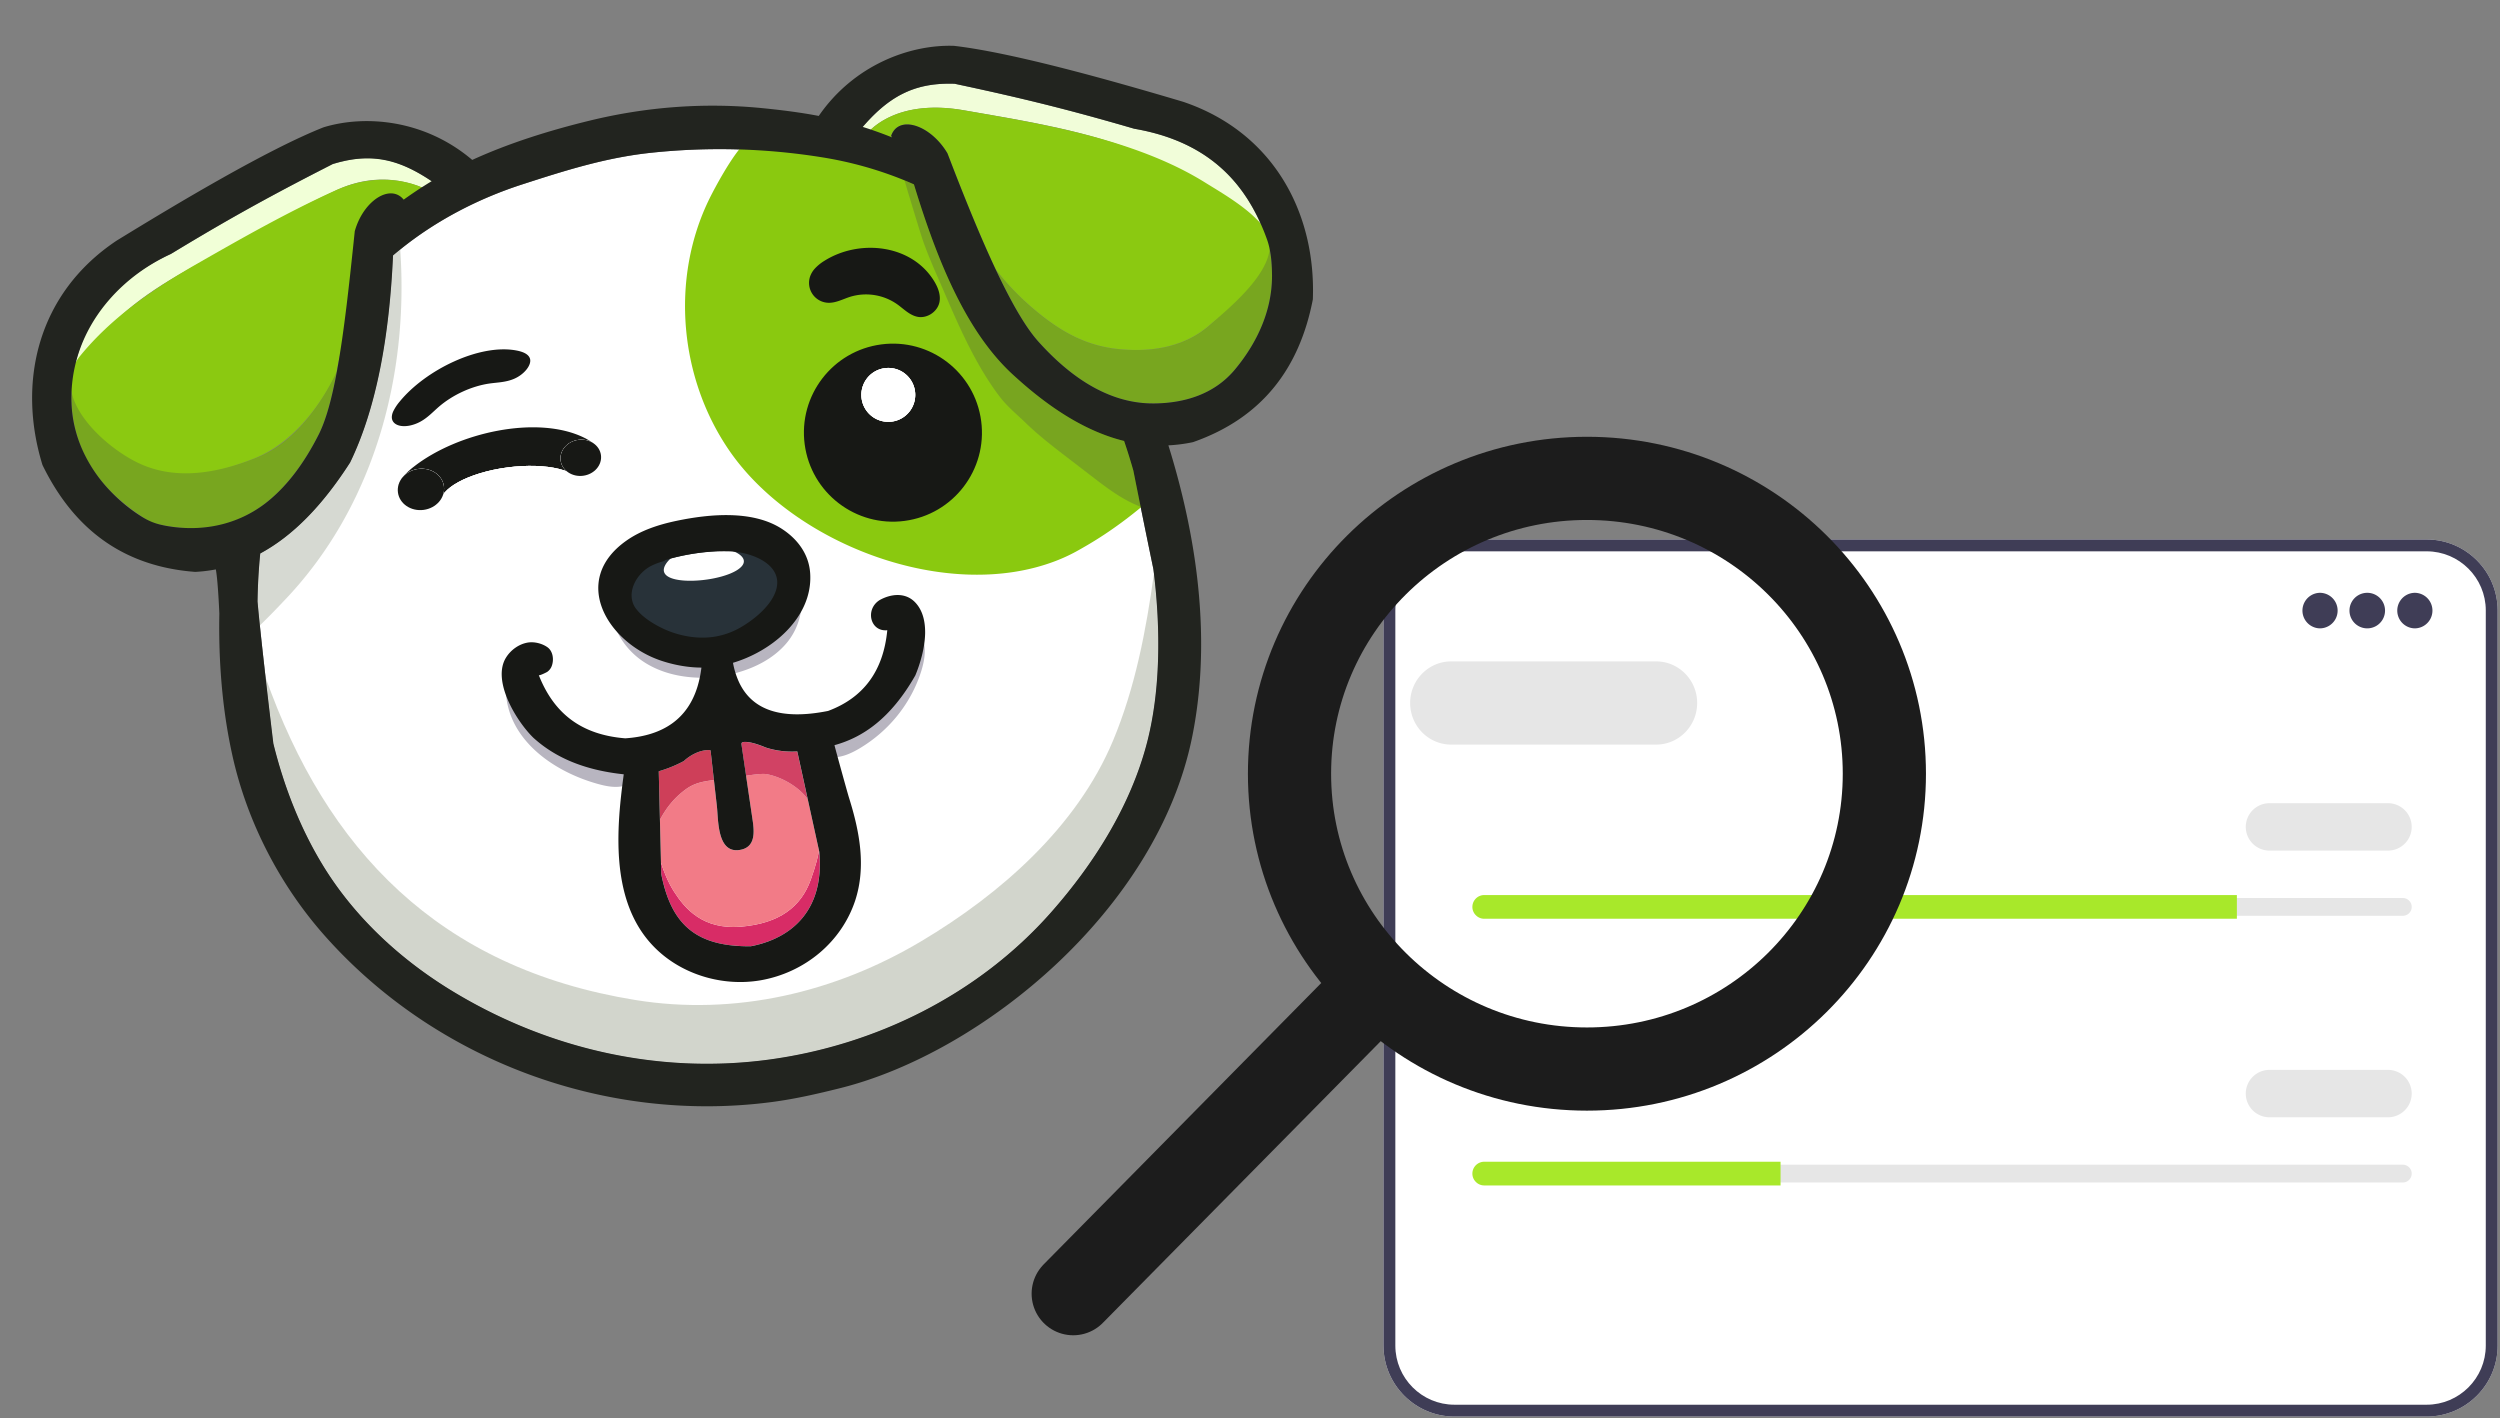
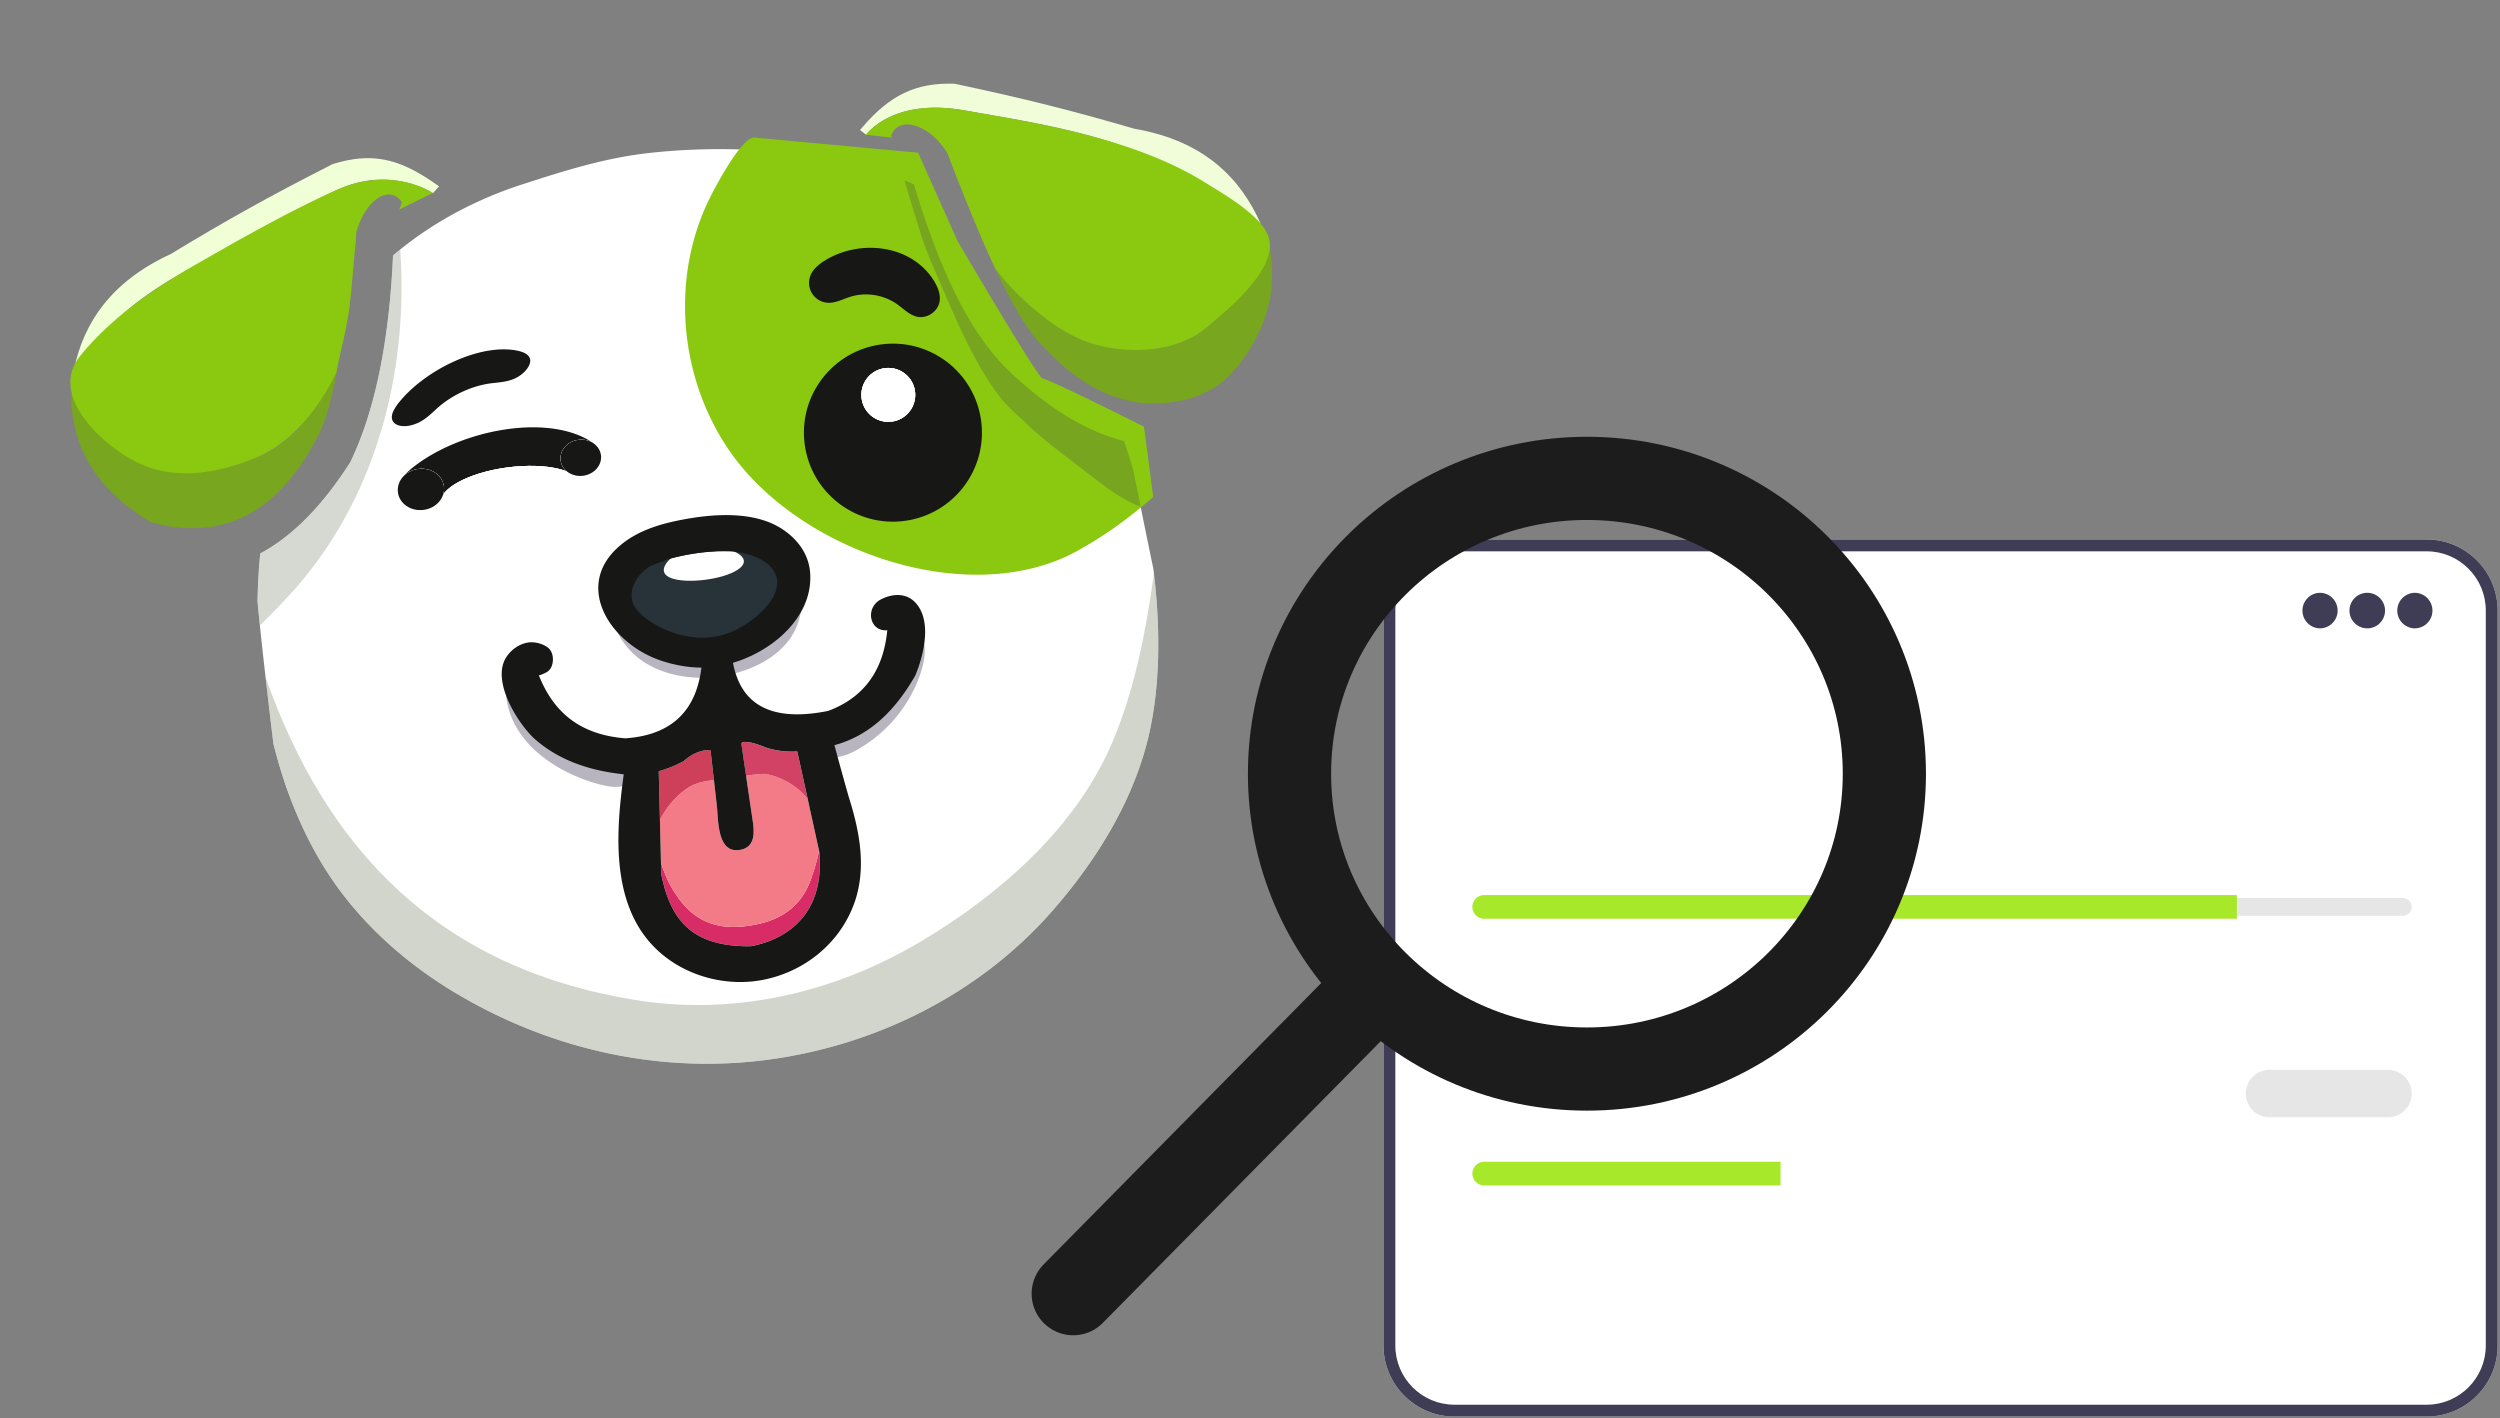
<svg xmlns="http://www.w3.org/2000/svg" width="601" height="341" fill="none">
  <rect width="100%" height="100%" fill="#808080" stroke="none" />
  <path fill="#fff" d="M583.369 340.543H349.653c-9.408 0-17.063-7.655-17.063-17.063V146.752c0-9.408 7.655-17.063 17.063-17.063h233.716c9.409 0 17.063 7.655 17.063 17.063V323.48c0 9.408-7.654 17.063-17.063 17.063Z" />
  <path fill="#3F3D56" d="M583.369 340.543H349.653c-9.408 0-17.063-7.655-17.063-17.063V146.752c0-9.408 7.655-17.063 17.063-17.063h233.716c9.409 0 17.063 7.655 17.063 17.063V323.48c0 9.408-7.654 17.063-17.063 17.063ZM349.653 132.538c-7.837 0-14.213 6.377-14.213 14.214V323.48c0 7.837 6.376 14.214 14.213 14.214h233.716c7.837 0 14.214-6.377 14.214-14.214V146.752c0-7.837-6.377-14.214-14.214-14.214H349.653Z" />
  <path fill="#3F3D56" d="M557.691 151.059a4.273 4.273 0 1 0 0-8.548 4.275 4.275 0 0 0 0 8.548Zm11.398 0a4.274 4.274 0 1 0 0-8.548 4.274 4.274 0 0 0 0 8.548Zm11.397 0a4.273 4.273 0 1 0 0-8.548 4.275 4.275 0 0 0 0 8.548Z" />
  <path fill="#E6E6E6" d="M356.81 215.883a2.139 2.139 0 0 0-2.137 2.137c0 .574.222 1.106.625 1.498.406.416.938.639 1.512.639h220.827a2.14 2.14 0 0 0 2.137-2.137c0-.575-.222-1.106-.625-1.499a2.085 2.085 0 0 0-1.512-.638H356.81Z" />
  <path fill="#A8E82A" d="M537.746 215.17v5.699H356.81a2.783 2.783 0 0 1-2.008-.84 2.784 2.784 0 0 1-.841-2.009 2.857 2.857 0 0 1 2.849-2.849l180.936-.001Z" />
-   <path fill="#E6E6E6" d="M574.075 204.485h-28.494a5.704 5.704 0 0 1-5.698-5.698 5.705 5.705 0 0 1 5.698-5.699h28.494a5.705 5.705 0 0 1 5.699 5.699 5.705 5.705 0 0 1-5.699 5.698ZM398.143 179h-49.286c-5.435 0-9.857-4.485-9.857-10s4.422-10 9.857-10h49.286c5.435 0 9.857 4.485 9.857 10s-4.422 10-9.857 10ZM356.81 279.994a2.139 2.139 0 0 0-2.137 2.137c0 .574.222 1.106.625 1.498.406.416.938.639 1.512.639h220.827a2.14 2.14 0 0 0 2.137-2.137c0-.575-.222-1.106-.625-1.499a2.085 2.085 0 0 0-1.512-.638H356.81Z" />
  <path fill="#A8E82A" d="M428.045 279.281v5.699H356.81a2.783 2.783 0 0 1-2.008-.84 2.784 2.784 0 0 1-.841-2.009 2.857 2.857 0 0 1 2.849-2.849l71.235-.001Z" />
  <path fill="#E6E6E6" d="M574.075 268.596h-28.494a5.704 5.704 0 0 1-5.698-5.698 5.705 5.705 0 0 1 5.698-5.699h28.494a5.705 5.705 0 0 1 5.699 5.699 5.705 5.705 0 0 1-5.699 5.698Z" />
  <path fill="#fff" d="M277.273 136.775c.048.364.096.731.132 1.099 1.584 13.339 1.607 27.88-1.613 40.459-3.911 15.249-12.78 29.293-23.135 41.014-17.398 19.7-42.213 32.013-68.21 35.433-26.407 3.474-52.993-2.727-75.711-16.532-12.51-7.601-23.563-17.822-31.173-30.323-5.368-8.818-9.277-18.775-11.85-29.196-.398-3.318-1.133-9.456-1.868-15.889-.49-4.284-.981-8.698-1.375-12.498a410.266 410.266 0 0 1-.557-5.741c.056-3.894.275-7.752.653-11.543 7.81-4.206 14.91-11.445 21.612-21.883 6.413-13.254 9.453-30.644 10.308-49.766a75.7 75.7 0 0 1 1.727-1.43c8.628-6.968 18.733-12.22 29.353-15.656 10.41-3.37 20.127-6.445 30.93-7.594a155.588 155.588 0 0 1 40.959 1.062c7.656 1.226 15.187 3.377 22.255 6.533 5.75 18.89 12.872 36.038 24.29 46.195 9.067 8.257 17.705 13.386 26.232 15.489a144.475 144.475 0 0 1 2.228 7.14c1.078 5.349 3.015 14.979 4.813 23.627Z" />
  <path fill="#A7AD9B" fill-opacity=".5" d="M277.405 137.874c1.583 13.339 1.607 27.88-1.613 40.459-3.911 15.249-12.781 29.293-23.135 41.014-17.398 19.7-42.213 32.013-68.21 35.433-26.408 3.474-52.994-2.727-75.711-16.532-12.511-7.601-23.563-17.822-31.173-30.323-5.368-8.818-9.278-18.775-11.85-29.196-.398-3.318-1.134-9.456-1.868-15.889 14.553 41.21 41.422 69.88 88.917 77.567 23.954 3.877 48.057-1.804 68.751-14.16 18.992-11.313 37.37-27.436 46.051-48.166 5.335-12.767 7.968-26.551 9.841-40.207Z" />
  <path fill="#AFB4A7" fill-opacity=".5" d="M96.213 59.974c2.123 30.597-6.411 62.053-28.003 84.536a195.835 195.835 0 0 1-5.733 5.844 411.786 411.786 0 0 1-.557-5.74c.056-3.894.275-7.753.653-11.543 7.803-4.219 14.904-11.458 21.606-21.896 6.412-13.254 9.452-30.644 10.307-49.766.568-.49 1.143-.968 1.727-1.435Z" />
  <path fill="#B8B5C0" d="M169.508 158.499a25.451 25.451 0 0 1-.917 4.429c-4.506-.04-8.948-.979-12.781-3.167-.343-.195-.68-.403-1.01-.62a18.257 18.257 0 0 1-6.506-7.433c-.672-1.44-1.035-2.915-1.318-4.471-.115-.637-.258-1.269-.348-1.909-.017-.133-.055-.322-.077-.521 2.055 5.275 7.308 9.93 13.495 12.047 2.943 1.007 6.287 1.642 9.462 1.645Zm19.519-3.823c-3.139 3.684-7.686 5.972-12.49 7.221a18.821 18.821 0 0 1-1.337-4.357c7.663-2.293 14.984-7.913 17.219-15.16.884 4.185-.504 8.908-3.392 12.296Zm32.453 6.628c-2.425 7.748-7.725 14.385-14.881 18.634-1.745 1.032-3.638 1.922-5.668 2.095-.109.014-.219.016-.33.021-.766-2.786-1.462-5.343-1.441-5.349 6.487-1.774 12.984-6.11 18.699-16.135 1.074-2.587 2.185-6.247 2.263-9.701a7.292 7.292 0 0 1 2.005 3.724c.458 2.222.023 4.533-.647 6.711Zm-71.061 22.145c-.245 1.796-.48 3.652-.677 5.541-2.015.437-4.121-.003-6.101-.555-6.566-1.837-13.14-5.407-17.38-10.542-2.957-3.586-4.779-7.934-4.675-12.991.023-1.41.23-2.814.615-4.178.225 5.153 4.323 11.354 7.297 14.261 4.816 4.377 11.4 7.451 20.921 8.464Z" />
  <path fill="#8AC90F" d="M181.376 33.071c-3.08-.282-9.645 12.29-10.805 14.651-9.502 19.3-7.266 43.41 4.997 60.946 15.645 22.368 52.234 36.209 78.274 26.165a40.454 40.454 0 0 0 4.75-2.186c.949-.517 1.886-1.059 2.819-1.605 5.676-3.324 10.871-7.244 15.818-11.574l-2.223-16.904s-23.295-11.675-24.33-11.538c-1.035.136-20.496-33.1-20.496-33.1l-9.459-21.214-39.345-3.64Z" />
  <path fill="#171815" d="M217.451 125.227c11.717-1.542 19.966-12.29 18.425-24.007-1.542-11.718-12.29-19.966-24.007-18.425-11.718 1.542-19.966 12.29-18.425 24.007 1.542 11.717 12.29 19.966 24.007 18.425Z" />
  <path fill="#78A61F" d="M81.052 88.936c-1.196 6.58-2.617 11.912-4.426 15.513-3.498 6.903-7.547 12.271-12.177 16.034-3.069 2.497-6.394 4.279-9.976 5.347-5.457 1.618-11.531 1.551-18.236-.274-12.822-7.725-19.076-17.804-19.1-30.475.05-.613.11-1.226.18-1.838 3.312 7.62 9.189 14.35 16.787 17.893 8.988 4.185 18.92 2.311 27.791-1.234 9.03-3.612 15.217-12.621 19.157-20.966Z" />
  <path fill="#F1FFD7" d="m105.535 44.793-1.448 1.648s-10.013-6.758-22.921-.845C70.357 50.545 60.089 56.688 49.64 62.35c-9.115 4.941-19.814 10.885-25.843 19.63-1.792 2.6-3.803 4.532-5.94 6.57 2.264-10.764 8.622-20.765 23.229-27.504 13.253-8.034 23.127-13.572 38.917-21.614 9.276-2.844 15.63-1.342 23.767 4.127.58.39 1.169.802 1.765 1.233Z" />
  <path fill="#8BC911" d="m95.975 50.37.68-1.723a5.156 5.156 0 0 0-.28-.376c-3.168-3.895-8.62.104-10.71 7.526-.086.832-.092 1.831-.178 2.654-.553 5.287-.862 10.302-1.439 15.061-.7 5.762-2.313 11.268-3.166 15.945-3.939 8.344-10.625 17.096-19.649 20.701-8.871 3.545-18.803 5.418-27.791 1.234-8.492-3.955-22.002-16.256-14.15-25.862 7.613-9.313 17.683-16.158 28.033-22.086 10.81-6.192 21.824-12.445 33.171-17.594 13.783-6.242 23.542.545 23.542.545l-8.063 3.975Z" />
  <path fill="#78A61F" d="M305.793 66.427c-.017 8.36-3.645 16.085-8.928 22.42-4.843 5.813-11.873 8.053-19.34 8.139-4.003.046-7.934-.78-11.793-2.48-5.535-2.42-10.919-6.597-16.162-12.45-3.171-3.56-6.63-9.668-10.266-17.41a62.677 62.677 0 0 0 9.19 9.597c5.993 5.066 11.992 8.681 19.876 9.606 7.78.911 16.021-.218 22.142-5.471 4.003-3.434 14.438-14.114 13.925-21.236l.173.477c.96 2.703 1.183 5.96 1.183 8.808Z" />
  <path fill="#F1FDD9" d="M303.083 53.811c-.662-.76-1.583-1.419-2.811-1.948-3.326-1.435-5.909-4.72-9.088-6.393-5.538-2.916-10.362-5.98-15.65-8.21-13.825-5.832-29.083-8.19-43.872-10.762-17.232-2.997-23.44 5.892-23.44 5.892l-1.475-1.133c.213-.256.429-.508.642-.756 6.518-7.558 12.692-10.697 22.096-10.374 17.323 3.686 28.303 6.48 43.183 10.813 17.025 2.933 25.619 12.078 30.415 22.871Z" />
  <path fill="#8BC911" d="M305.162 57.713c1.345 7.369-9.451 16.2-14.659 20.666-6.121 5.252-14.362 6.382-22.141 5.471-7.884-.925-13.892-4.54-19.876-9.606a62.624 62.624 0 0 1-9.19-9.598c-1.721-3.666-3.482-7.7-5.272-12.003a566.342 566.342 0 0 1-5.009-12.528l-1.26-3.27c-4.057-6.835-11.756-9.332-13.534-4.185l.221.372.026.044-6.249-.68s6.201-8.89 23.44-5.89c13.274 2.308 26.653 4.525 39.45 8.855 6.474 2.193 12.827 4.915 18.637 8.544 4.379 2.741 14.422 8.356 15.416 13.808Z" />
  <path fill="#D82C66" d="M196.958 204.848c1.257 13.921-6.59 20.742-16.499 22.641-13.059.101-19.082-5.13-21.499-17.386l-.065-2.687c.628 1.944 1.681 4.639 3.139 6.921 2.558 3.997 6.867 9.225 16.126 8.432 9.259-.793 14.387-4.786 16.72-11.222 1.269-3.5 1.789-5.744 1.999-7.062l.079.363Z" />
  <path fill="#F27B87" d="M196.879 204.484c-.21 1.318-.73 3.561-1.999 7.062-2.333 6.435-7.461 10.43-16.72 11.222-9.26.791-13.567-4.428-16.126-8.433-1.458-2.281-2.511-4.976-3.139-6.921l-.064-2.646-.167-6.924-.02-.764c1.514-2.812 3.304-5.13 6.006-7.172 2.028-1.53 3.96-2.021 6.973-2.377l.051.391.664 5.875c.302 2.672.134 8.536 2.986 10.176.748.427 1.685.568 2.893.286a4.025 4.025 0 0 0 1.248-.498c2.356-1.45 1.694-5.021 1.346-7.37l-1.374-9.3-.08-.608c1.357-.208 3.753-.539 4.675-.413 3.104.425 7.765 2.702 10.15 6.05l.248 1.134 2.123 9.686.326 1.544Z" />
  <path fill="#D14264" d="M194.172 192.131c-2.386-3.353-7.046-5.63-10.15-6.05-.922-.125-3.311.204-4.675.413l-1.12-7.583a.428.428 0 0 1 .083-.325.461.461 0 0 1 .297-.176c1.358-.199 3.39.44 5.507 1.319a20.361 20.361 0 0 0 7.541.923l2.517 11.479Z" />
  <path fill="#CE3F59" d="m170.831 180.509.266 2.364c.174 1.553.349 3.105.526 4.656-3.014.353-4.945.847-6.973 2.377-2.704 2.043-4.492 4.36-6.006 7.172l-.282-11.663a30.753 30.753 0 0 0 6.035-2.461c1.297-1.219 3.709-2.726 6.226-2.641a.226.226 0 0 1 .143.06.21.21 0 0 1 .065.136Z" />
  <path fill="#283239" d="M187.379 143.489c-1.784 3.195-5.372 6.113-8.549 7.91a19.267 19.267 0 0 1-6.249 2.227c-4.079.692-8.448-.019-12.228-1.591a20.682 20.682 0 0 1-.806-.353l-.285-.134-.358-.175c-2.249-1.107-4.987-2.841-6.568-4.878a5.593 5.593 0 0 1-1.085-1.948c-.007-.048-.029-.093-.043-.139-.013-.045-.034-.114-.047-.176-.749-2.863.7-5.975 2.922-7.971a9.722 9.722 0 0 1 .692-.568 8.5 8.5 0 0 1 1.273-.795 17.37 17.37 0 0 1 3.345-1.249c.056-.071.112-.139.17-.205a50.926 50.926 0 0 1 16.503-2.29c.313.008.633.026.959.057 6.472.524 14.647 4.59 10.354 12.278Z" />
  <path fill="#fff" d="M178.273 136.175c-2.391 2.672-11.209 4.136-15.829 3.115-2.556-.562-3.815-1.885-2.029-4.178a5.475 5.475 0 0 1 .86-.874 60.422 60.422 0 0 1 13.78-1.883c.26-.005.525-.004.794.003 2.008.657 3.958 2.107 2.424 3.817Z" />
  <path fill="#171815" d="M220 144.802c-2.332-2.433-5.787-2.072-8.532-.544-3.59 2.259-2.235 7.679 1.836 7.247-.94 9.818-5.734 16.242-14.227 19.404-11.316 2.263-18.365-.218-21.48-7.052a19.525 19.525 0 0 1-1.387-4.521c7.952-2.38 15.55-8.213 17.87-15.734.594-1.909.824-3.903.679-5.884-.332-4.549-3.07-8.21-6.923-10.66-6.973-4.432-17.207-3.517-25.154-1.858-4.283.897-8.546 2.271-12.094 4.77-6.758 4.761-7.923 10.854-5.796 16.308 2.132 5.475 7.584 10.306 14.005 12.503 3.059 1.045 6.528 1.703 9.824 1.708a26.509 26.509 0 0 1-.952 4.597c-2.349 7.631-8.12 11.782-17.36 12.408-10.491-.848-17.104-5.884-20.783-15.195.083.216 1.858-.656 2.038-.785.484-.346.854-.82 1.062-1.365.58-1.496.352-3.588-1.033-4.564-1.292-.912-3.211-1.389-4.804-1.096-2.118.388-4.028 1.806-5.141 3.6-.804 1.294-1.099 2.811-1.027 4.426.234 5.357 4.494 11.802 7.584 14.824 5.001 4.555 11.844 7.75 21.744 8.806a185.802 185.802 0 0 0-.704 5.76c-1.398 13.369-1.013 28.506 10.07 37.632 6.328 5.213 15.126 7.527 23.379 6.153 5.324-.901 10.299-3.205 14.374-6.656 3.939-3.337 6.872-7.635 8.485-12.436 2.739-8.269 1.065-16.807-1.459-24.846-.193-.611-1.128-3.962-1.983-7.056-.797-2.895-1.52-5.554-1.498-5.56 6.742-1.844 13.496-6.351 19.435-16.771 1.117-2.689 2.272-6.492 2.353-10.083.048-2.847-.562-5.562-2.401-7.48Zm-65.237-7.544c.13-.115.263-.226.397-.333a5.39 5.39 0 0 1 .249-.187 8.04 8.04 0 0 1 1.186-.728 16.45 16.45 0 0 1 3.117-1.147c.052-.065.104-.127.159-.188a48.482 48.482 0 0 1 15.364-2.129c.292.006.589.022.892.049 6.022.461 13.62 4.15 9.6 11.166-1.668 2.916-5.016 5.585-7.977 7.231a18.258 18.258 0 0 1-5.821 2.046c-3.798.642-7.862.005-11.376-1.418a22.361 22.361 0 0 1-.749-.32l-.265-.122-.332-.158c-2.091-1.003-4.635-2.577-6.101-4.429a5.037 5.037 0 0 1-1.005-1.773c-.006-.044-.027-.085-.039-.126a2.507 2.507 0 0 1-.044-.161c-.691-2.608.669-5.449 2.745-7.273Zm25.696 90.23c-13.059.102-19.082-5.129-21.499-17.385l-.064-2.687-.065-2.648-.167-6.924-.02-.766-.282-11.663a30.753 30.753 0 0 0 6.035-2.461c1.297-1.219 3.709-2.726 6.226-2.641a.215.215 0 0 1 .209.19l.266 2.363c.174 1.553.349 3.105.526 4.656l.051.392.664 5.874c.301 2.672.134 8.536 2.986 10.176.748.427 1.685.569 2.893.286a4.022 4.022 0 0 0 1.248-.497c2.355-1.45 1.693-5.022 1.346-7.371l-1.374-9.3-.079-.603c-.374-2.527-.748-5.055-1.12-7.583a.428.428 0 0 1 .083-.325.459.459 0 0 1 .297-.176c1.358-.199 3.389.44 5.506 1.319a20.364 20.364 0 0 0 7.541.923l2.517 11.479.248 1.134 2.124 9.686.337 1.538.079.363c1.245 13.932-6.602 20.753-16.512 22.651Zm15.429-162.92a5.585 5.585 0 0 0-1.097 1.779 4.787 4.787 0 0 0 4.252 6.439c1.828.09 3.523-.848 5.268-1.414a13.043 13.043 0 0 1 11.349 1.757c1.58 1.12 2.999 2.647 4.899 3.027 2.297.468 4.811-1.206 5.282-3.504.348-1.71-.317-3.472-1.216-4.967-5.4-8.98-18.018-10.293-26.442-4.981a10.71 10.71 0 0 0-2.295 1.864ZM94.568 98.82c-.26.544-.387 1.075-.373 1.566.025.521.238.975.622 1.323s.929.582 1.59.682c.66.1 1.418.063 2.212-.107a9.177 9.177 0 0 0 2.359-.873c1.844-.985 3.14-2.442 4.639-3.723 1.64-1.388 3.567-2.602 5.633-3.55s4.217-1.604 6.287-1.92c2.011-.294 4.024-.284 6.056-1.154 2.455-1.053 4.27-3.355 3.814-4.841-.337-1.108-1.702-1.662-3.194-1.954-8.936-1.728-21.932 4.69-28.125 12.267a11.294 11.294 0 0 0-1.52 2.285Z" />
  <path fill="#fff" d="M214.369 101.352a6.474 6.474 0 1 0-1.691-12.837 6.474 6.474 0 0 0 1.691 12.837Z" />
  <path fill="#fff" d="M214.369 101.352a6.474 6.474 0 1 0-1.691-12.837 6.474 6.474 0 0 0 1.691 12.837Z" />
  <path fill="#fff" d="M214.369 101.352a6.474 6.474 0 1 0-1.691-12.837 6.474 6.474 0 0 0 1.691 12.837Z" />
  <path fill="#678330" fill-opacity=".5" d="M274.212 121.817c-4.301-1.609-8.033-4.458-11.685-7.264l-5.988-4.599c-3.41-2.622-6.83-5.251-9.919-8.246-2.304-2.233-4.471-3.94-6.407-6.499-5.571-7.376-9.574-16.476-13.206-24.936-1.844-4.298-3.821-8.553-5.314-12.97-.347-1.028-3.315-10.687-4.24-13.945.751.308 1.498.628 2.239.96 5.75 18.89 12.872 36.038 24.29 46.195 9.067 8.257 17.705 13.386 26.232 15.489a143.812 143.812 0 0 1 2.228 7.14c.478 2.258 1.083 5.283 1.77 8.675Z" />
-   <path fill="#22241F" d="M284.451 24.476c-16.629-4.944-40.861-11.82-55.113-13.455-10.45-.358-23.979 4.483-32.509 16.85-4.382-.837-8.871-1.41-13.719-1.888-13.726-1.347-27.662-.326-41.42 3.035-9.431 2.304-19.167 5.312-28.167 9.427-11.431-9.719-25.742-10.892-35.737-7.84-13.346 5.266-34.98 18.175-49.757 27.25C8.992 70.54 4.08 91.89 10.212 111.789c4.685 9.612 11.137 16.865 19.765 21.206 4.92 2.476 10.545 4.008 16.954 4.489a37.403 37.403 0 0 0 4.959-.596c.38 2.151.654 6.476.841 10.6-.076 3.852-.02 7.68.17 11.459.189 3.779.51 7.48.971 11.125a126.495 126.495 0 0 0 2.063 11.849c3.563 15.825 11.393 30.93 22.159 43.058 26.78 30.165 67.86 45.225 107.652 39.924 5.513-.735 10.971-1.991 16.443-3.366 34.005-8.575 75.98-42.796 84.397-84.338 2.803-13.823 2.719-28.107.717-42.137-1.358-9.525-3.601-18.932-6.423-28a37.384 37.384 0 0 0 5.913-.769c16.707-5.848 25.622-17.835 28.815-34.322.778-20.813-9.488-40.167-31.157-47.494ZM43.357 126.856c-.848-.064-1.7-.162-2.554-.295a24.872 24.872 0 0 1-2.246-.439l-.016.002c-.691-.17-1.37-.388-2.03-.652a15.654 15.654 0 0 1-2.07-1.039l-.32-.192a56.62 56.62 0 0 1-1.316-.857 40.138 40.138 0 0 1-6.965-6.073l-.09-.098a34.75 34.75 0 0 1-5.831-8.834 30.716 30.716 0 0 1-1.73-4.831 29.705 29.705 0 0 1-1.01-6.95l-.006-.04a35.44 35.44 0 0 1 .006-1.902 34.64 34.64 0 0 1 .777-6.332c2.648-12.152 11.666-21.992 23.132-27.283 13.253-8.033 23.127-13.571 38.917-21.614 8.905-2.718 15.63-1.341 23.767 4.127-.565.34-1.125.687-1.68 1.04l-.69.434c-1.478.955-2.93 1.944-4.356 2.968-1.366-1.68-3.351-1.884-5.333-.977-2.621 1.207-5.245 4.343-6.426 8.563-.087.833-.173 1.66-.26 2.48a2000.38 2000.38 0 0 1-.825 7.714c-.279 2.54-.563 5.008-.852 7.407-.7 5.762-1.445 11.076-2.298 15.753-1.197 6.58-2.617 11.913-4.427 15.513-3.497 6.903-7.546 12.271-12.176 16.034-.134.109-.268.207-.403.321-.134.114-.27.208-.407.315-5.893 4.452-13 6.303-20.282 5.737Zm234.048 11.018c1.584 13.339 1.607 27.88-1.613 40.459-3.911 15.249-12.78 29.293-23.135 41.014-17.398 19.7-42.213 32.013-68.21 35.433-26.407 3.474-52.993-2.727-75.711-16.532-12.511-7.601-23.563-17.822-31.173-30.323-5.368-8.818-9.277-18.775-11.85-29.196-.398-3.318-1.133-9.456-1.868-15.889-.49-4.284-.981-8.698-1.375-12.498a411.739 411.739 0 0 1-.557-5.741c.056-3.894.275-7.753.653-11.543 7.81-4.206 14.91-11.445 21.612-21.883 6.413-13.254 9.453-30.644 10.308-49.766a75.96 75.96 0 0 1 1.727-1.43c8.628-6.968 18.733-12.22 29.353-15.657 10.41-3.369 20.127-6.445 30.93-7.593a155.598 155.598 0 0 1 40.959 1.061 90.005 90.005 0 0 1 20.016 5.575 71.07 71.07 0 0 1 2.239.96c5.75 18.89 12.872 36.037 24.29 46.194 9.067 8.257 17.705 13.386 26.232 15.489a144.475 144.475 0 0 1 2.228 7.14 3471.99 3471.99 0 0 0 4.806 23.636c.053.356.096.723.139 1.09Zm28.387-71.447c-.017 8.36-3.645 16.085-8.928 22.42-4.843 5.812-11.872 8.053-19.34 8.139-4.003.045-7.934-.78-11.793-2.48-5.535-2.42-10.919-6.597-16.161-12.45-3.171-3.56-6.631-9.668-10.266-17.41-1.721-3.668-3.482-7.7-5.272-12.004a566.355 566.355 0 0 1-5.009-12.528 3773.81 3773.81 0 0 1-1.26-3.27c-4.057-6.835-11.756-9.332-13.534-4.185l.221.372a93.555 93.555 0 0 0-7.055-2.524c6.517-7.558 12.691-10.697 22.096-10.374 17.322 3.686 28.303 6.48 43.183 10.813 17.026 2.933 25.62 12.078 30.416 22.871a51.847 51.847 0 0 1 1.52 3.808c.96 2.697 1.182 5.955 1.182 8.802Z" />
  <path fill="#171815" d="M96.789 114.786c-.512.654-.842 1.338-.975 2.016a2.764 2.764 0 0 0 .413 2.034c.4.612 1.045 1.123 1.886 1.491.84.368 1.852.583 2.952.628 1.1.044 2.259-.083 3.381-.372 2.736-.705 4.895-2.251 7.268-3.483 2.591-1.329 5.508-2.32 8.526-2.897 3.018-.578 6.057-.726 8.885-.433 2.745.3 5.397 1.019 8.345.536 3.564-.584 6.669-3.107 6.526-5.307-.104-1.636-1.733-2.876-3.612-3.799-11.254-5.498-30.378-1.243-40.886 6.983-1.066.808-1.978 1.684-2.71 2.603Z" />
  <path fill="#fff" d="M123.739 125.493c9.394-1.236 16.622-5.175 16.145-8.799-.477-3.624-8.478-5.559-17.871-4.324-9.393 1.236-16.622 5.176-16.145 8.799.477 3.624 8.478 5.56 17.871 4.324Z" />
  <path fill="#fff" d="M123.739 125.493c9.394-1.236 16.622-5.175 16.145-8.799-.477-3.624-8.478-5.559-17.871-4.324-9.393 1.236-16.622 5.176-16.145 8.799.477 3.624 8.478 5.56 17.871 4.324Z" />
  <path fill="#fff" d="M123.739 125.493c9.394-1.236 16.622-5.175 16.145-8.799-.477-3.624-8.478-5.559-17.871-4.324-9.393 1.236-16.622 5.176-16.145 8.799.477 3.624 8.478 5.56 17.871 4.324Z" />
  <path fill="#fff" d="M140.193 114.37c2.676-.352 4.591-2.57 4.278-4.954-.314-2.384-2.738-4.032-5.414-3.68-2.676.353-4.591 2.571-4.277 4.955.314 2.384 2.737 4.031 5.413 3.679Z" />
  <path fill="#fff" d="M140.193 114.37c2.676-.352 4.591-2.57 4.278-4.954-.314-2.384-2.738-4.032-5.414-3.68-2.676.353-4.591 2.571-4.277 4.955.314 2.384 2.737 4.031 5.413 3.679Z" />
  <path fill="#171815" d="M140.193 114.37c2.676-.352 4.591-2.57 4.278-4.954-.314-2.384-2.738-4.032-5.414-3.68-2.676.353-4.591 2.571-4.277 4.955.314 2.384 2.737 4.031 5.413 3.679Z" />
  <path fill="#fff" d="M101.837 122.578c3.052-.401 5.236-2.93 4.878-5.648-.357-2.718-3.121-4.596-6.172-4.194-3.052.401-5.236 2.93-4.879 5.648.358 2.718 3.122 4.596 6.173 4.194Z" />
  <path fill="#fff" d="M101.837 122.578c3.052-.401 5.236-2.93 4.878-5.648-.357-2.718-3.121-4.596-6.172-4.194-3.052.401-5.236 2.93-4.879 5.648.358 2.718 3.122 4.596 6.173 4.194Z" />
  <path fill="#171815" d="M101.837 122.578c3.052-.401 5.236-2.93 4.878-5.648-.357-2.718-3.121-4.596-6.172-4.194-3.052.401-5.236 2.93-4.879 5.648.358 2.718 3.122 4.596 6.173 4.194Z" />
  <path stroke="#1C1C1C" stroke-linecap="round" stroke-linejoin="round" stroke-width="20" d="M381.5 257c-39.488 0-71.5-31.788-71.5-71s32.012-71 71.5-71 71.5 31.788 71.5 71-32.012 71-71.5 71ZM258 311l73-74" />
</svg>